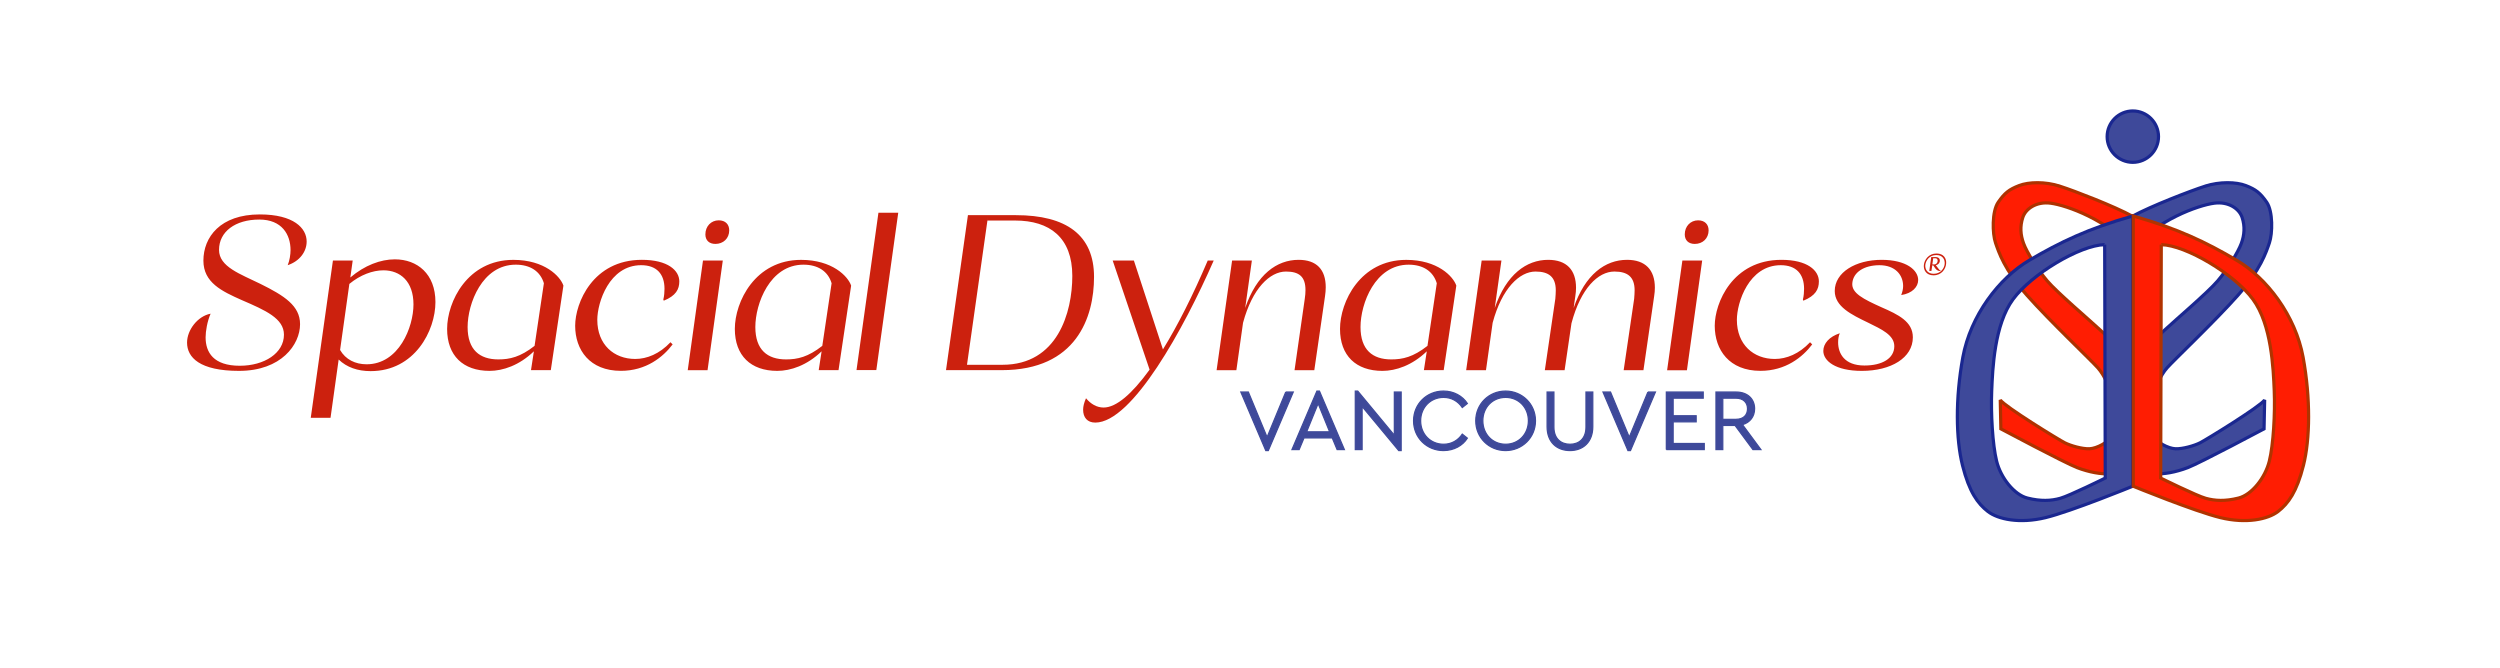
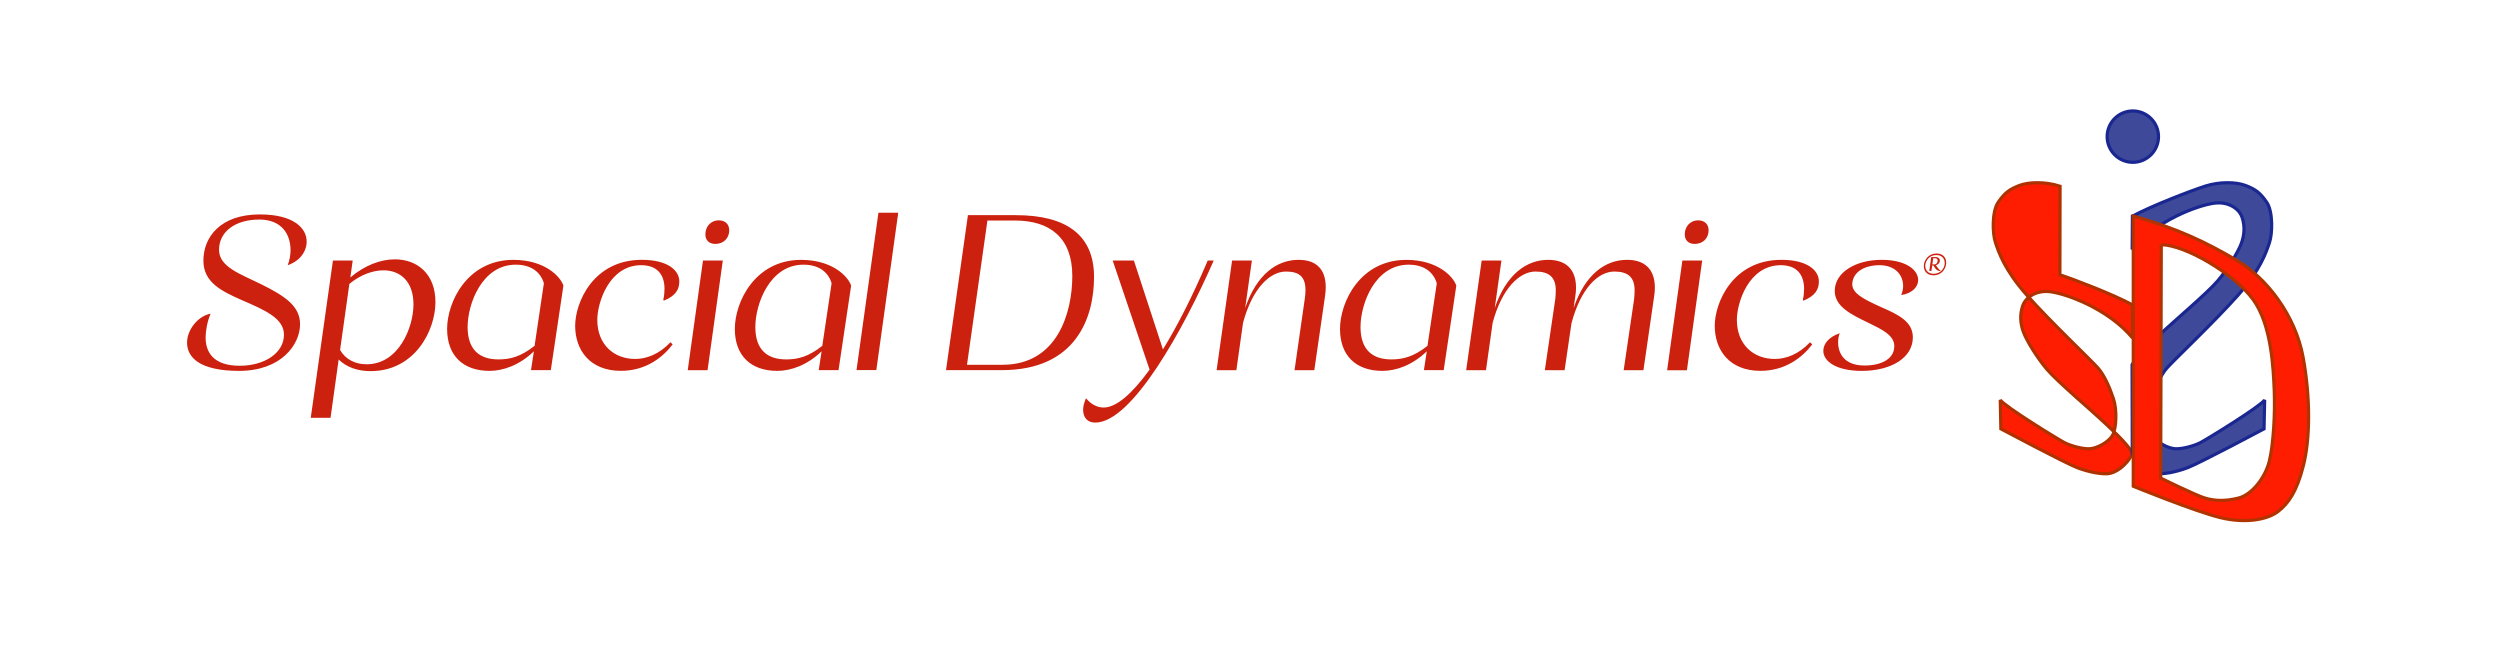
<svg xmlns="http://www.w3.org/2000/svg" xml:space="preserve" width="151.765mm" height="40.534mm" version="1.1" style="shape-rendering:geometricPrecision; text-rendering:geometricPrecision; image-rendering:optimizeQuality; fill-rule:evenodd; clip-rule:evenodd" viewBox="0 0 13188826 3522537">
  <defs>
    <style type="text/css">
   
    .str5 {stroke:#3E499A;stroke-width:6622;stroke-miterlimit:22.926}
    .str3 {stroke:#1A2790;stroke-width:16963;stroke-miterlimit:2.613}
    .str2 {stroke:#1A2790;stroke-width:16963;stroke-miterlimit:2.613}
    .str0 {stroke:#AE3100;stroke-width:16963;stroke-miterlimit:2.613}
    .str4 {stroke:#B13300;stroke-width:16963;stroke-miterlimit:2.613}
    .str1 {stroke:#1A2790;stroke-width:16963;stroke-miterlimit:2.613}
    .fil0 {fill:none}
    .fil2 {fill:#3E499A}
    .fil1 {fill:#FF1D02}
    .fil4 {fill:#3E499A;fill-rule:nonzero}
    .fil3 {fill:#CC210E;fill-rule:nonzero}
   
  </style>
  </defs>
  <g id="Layer_x0020_1">
    <polygon class="fil0" points="0,0 13188826,0 13188826,3522537 0,3522537 " />
-     <path class="fil1 str0" d="M10867877 982558c-78395,-25523 -165706,-22951 -215867,-3563 -53176,20553 -76466,39106 -110254,87789 -33797,48683 -31207,165506 -14235,214441 16981,48935 46189,141634 166271,277107 120082,135482 338608,342701 373647,382477 35039,39775 62483,104344 82045,162508 19562,58173 16312,157033 -5240,193985 -21552,36942 -83053,68731 -121334,70226 -38272,1503 -98861,-15981 -129650,-31372 -30781,-15390 -319220,-192394 -340772,-226269l3155 152549c0,0 337539,179576 402108,204456 64560,24889 129981,35369 164690,31885 34700,-3493 94116,-37698 128416,-107768l912 -467268c-33866,-58503 -123837,-137558 -173102,-183747 -49265,-46180 -226269,-196722 -278610,-258301 -52342,-61579 -107925,-152115 -124488,-197391 -16564,-45268 -19666,-89892 -4336,-136785 15321,-46893 72095,-85286 146796,-75666 85460,11011 304473,90023 433315,243815l-1234 -174935c-98687,-53689 -303838,-132640 -382233,-158172z" />
+     <path class="fil1 str0" d="M10867877 982558c-78395,-25523 -165706,-22951 -215867,-3563 -53176,20553 -76466,39106 -110254,87789 -33797,48683 -31207,165506 -14235,214441 16981,48935 46189,141634 166271,277107 120082,135482 338608,342701 373647,382477 35039,39775 62483,104344 82045,162508 19562,58173 16312,157033 -5240,193985 -21552,36942 -83053,68731 -121334,70226 -38272,1503 -98861,-15981 -129650,-31372 -30781,-15390 -319220,-192394 -340772,-226269l3155 152549c0,0 337539,179576 402108,204456 64560,24889 129981,35369 164690,31885 34700,-3493 94116,-37698 128416,-107768c-33866,-58503 -123837,-137558 -173102,-183747 -49265,-46180 -226269,-196722 -278610,-258301 -52342,-61579 -107925,-152115 -124488,-197391 -16564,-45268 -19666,-89892 -4336,-136785 15321,-46893 72095,-85286 146796,-75666 85460,11011 304473,90023 433315,243815l-1234 -174935c-98687,-53689 -303838,-132640 -382233,-158172z" />
    <path class="fil2 str1" d="M11631866 982558c78386,-25523 165706,-22951 215858,-3563 53176,20553 76474,39106 110262,87789 33788,48683 31198,165506 14226,214441 -16972,48935 -46189,141634 -166263,277107 -120082,135482 -338617,342701 -373656,382477 -35031,39775 -62483,104344 -82036,162508 -19562,58173 -16312,157033 5240,193985 21552,36942 83053,68731 121325,70226 38272,1503 98861,-15981 129650,-31372 30790,-15390 319220,-192394 340772,-226269l-3155 152549c0,0 -337539,179576 -402099,204456 -64569,24889 -129981,35369 -164690,31885 -34709,-3493 -94124,-37698 -128416,-107768l-921 -467268c33875,-58503 123845,-137558 173110,-183747 49257,-46180 226260,-196722 278610,-258301 52342,-61579 107916,-152115 124480,-197391 16564,-45268 19675,-89892 4345,-136785 -15330,-46893 -72103,-85286 -146796,-75666 -85460,11011 -304481,90023 -433324,243815l1234 -174935c98696,-53689 303847,-132640 382242,-158172z" />
    <path class="fil2 str2" d="M11251797 585369c74623,0 135482,60858 135482,135482 0,74615 -60858,135473 -135482,135473 -74615,0 -135473,-60858 -135473,-135473 0,-74623 60858,-135482 135473,-135482z" />
-     <path class="fil2 str3" d="M11251093 1139592c-235976,66993 -382903,138036 -544464,232856 -161561,94820 -311503,293653 -351531,512266 -40027,218604 -36734,431264 -1773,570500 34961,139236 79794,201180 133657,242980 53854,41800 167983,65603 304082,32571 136099,-33040 460029,-165593 460029,-165593 0,-475193 0,-950387 0,-1425580zm-147796 150872c-130963,3537 -385188,154991 -483562,288700 -98365,133700 -107603,365565 -112461,483032 -4849,117475 4441,283321 25993,370684 21552,87355 92317,177169 162717,194758 70400,17589 124002,14713 172632,1304 48640,-13409 237766,-106873 237766,-106873l-3085 -1231604z" />
    <path class="fil1 str4" d="M11254074 1139592c235976,66993 382903,138036 544464,232856 161561,94820 311503,293653 351531,512266 40027,218604 36734,431264 1773,570500 -34961,139236 -79794,201180 -133657,242980 -53854,41800 -167983,65603 -304082,32571 -136099,-33040 -460029,-165593 -460029,-165593 0,-475193 0,-950387 0,-1425580zm147796 150872c130963,3537 385188,154991 483562,288700 98365,133700 107603,365565 112461,483032 4849,117475 -4441,283321 -25993,370684 -21552,87355 -92317,177169 -162717,194758 -70400,17589 -124002,14713 -172632,1304 -48640,-13409 -237766,-106873 -237766,-106873l3085 -1231604z" />
    <path class="fil3" d="M1370484 1131223c-208810,0 -297442,120178 -297442,243789 0,115885 97435,161387 201945,207950 125974,54297 222967,97001 222967,182844 0,97001 -103223,163742 -233056,163742 -138845,0 -180263,-70600 -180263,-150003 0,-32623 8795,-84339 26392,-124688 -67810,12662 -124254,85625 -124254,152584 0,78117 66524,149151 274265,149151 223184,0 321897,-139071 321897,-246370 0,-97001 -82401,-150003 -209662,-212886 -104727,-51716 -217822,-89484 -217822,-178976 0,-95923 85408,-160092 212460,-160092 119526,0 164811,79403 164811,161170 0,22742 -4936,55574 -15026,79612 63743,-21456 100008,-71886 100008,-124897 0,-70600 -68671,-142929 -247221,-142929zm712690 236923c-75319,0 -159658,31546 -234985,95715l12444 -89275 -104292 0 -116963 829653 104301 0 42921 -307523c42704,41201 100434,61162 168461,61162 232630,0 342076,-213320 342076,-364401 0,-148500 -95715,-225330 -213963,-225330zm-149577 553675c-59016,0 -110514,-25106 -139488,-75536l48926 -348515c57947,-47857 123402,-71677 179837,-71677 89275,0 158380,59016 158380,179837 0,119535 -76614,315892 -247656,315892zm774721 -550886c-242720,0 -349593,221255 -349593,364392 0,140783 84131,221263 223836,221263 70391,0 157086,-28973 233916,-103232l-15243 99365 104518 0 66524 -445942c-16312,-48935 -99365,-135847 -263959,-135847zm-79403 525136c-98079,0 -162030,-50221 -162030,-170825 0,-122968 76614,-328988 253878,-328988 76831,0 129616,35196 148508,98079l-49144 330266c-75327,59016 -130693,71469 -191212,71469zm757323 -525345c-259023,0 -351948,228329 -351948,347863 0,127261 76614,237784 241216,237784 133265,0 222541,-72755 272970,-139496l-11367 -11367c-57947,61588 -124471,88198 -186068,88198 -112018,0 -200007,-75536 -200007,-206446 0,-90779 62883,-288213 231344,-288213 81758,0 123176,46571 123176,124471 0,15234 -1286,37768 -6222,56652l2364 6222c64378,-26392 81975,-60302 81975,-101928 0,-57730 -60519,-113738 -197435,-113738zm405384 -208384c-40132,0 -70391,31337 -70391,74250 0,31337 20170,50221 52793,50221 41635,0 72964,-28973 72964,-71677 0,-31328 -20170,-52793 -55366,-52793zm-59016 790807l80472 -578564 -104509 0 -80472 578564 104509 0zm493591 -582214c-242720,0 -349593,221255 -349593,364392 0,140783 84131,221263 223836,221263 70391,0 157086,-28973 233916,-103232l-15243 99365 104518 0 66524 -445942c-16312,-48935 -99365,-135847 -263959,-135847zm-79403 525136c-98079,0 -162030,-50221 -162030,-170825 0,-122968 76614,-328988 253878,-328988 76831,0 129616,35196 148508,98079l-49144 330266c-75327,59016 -130693,71469 -191212,71469zm591869 -773861c0,0 -104509,0 -104509,0l-115676 830087c0,0 104518,0 104518,0l115668 -830087zm474481 12879l-3858 28330 145927 0c182409,0 301735,89484 301735,292289 0,192707 -77908,468684 -368259,468684l-187354 0 111809 -789304 -106873 0 -115668 817634 294218 0c393583,0 486717,-278984 486717,-492079 0,-220403 -145927,-325555 -412458,-325555l-145936 0zm1158215 239496c-79195,186059 -159667,344439 -236280,468693l-153227 -468693 -111809 0 194645 575566c-92925,128112 -175970,199790 -242502,199790 -36482,0 -67810,-18884 -92917,-48926 -10089,22534 -15243,42704 -15243,60302 0,40349 21465,68028 64169,68028 194862,0 467615,-496589 624710,-854759l-31546 0zm479200 -3858c-114382,0 -221255,76822 -281556,254087l35196 -250228c0,0 -104301,0 -104301,0l-81767 578564c0,0 104301,0 104301,0l35196 -250219c49144,-182418 142069,-270398 226408,-270398 70383,0 103006,27461 103006,98070 0,12444 -1078,28756 -3650,45276l-54080 377063c0,0 104301,0 104301,0l56435 -389724c2581,-16303 3867,-33901 3867,-47849 0,-92925 -47857,-144641 -143355,-144641zm568266 209c-242720,0 -349593,221255 -349593,364392 0,140783 84131,221263 223836,221263 70391,0 157086,-28973 233916,-103232l-15243 99365 104518 0 66524 -445942c-16312,-48935 -99365,-135847 -263959,-135847zm-79403 525136c-98079,0 -162030,-50221 -162030,-170825 0,-122968 76614,-328988 253878,-328988 76831,0 129616,35196 148508,98079l-49144 330266c-75327,59016 -130693,71469 -191212,71469zm1243840 -525345c-114390,0 -221263,76822 -281565,254087l8803 -61597c2572,-16303 3858,-31546 3858,-45276 0,-94211 -50212,-147213 -146996,-147213 -114390,0 -221255,76822 -281774,254087l35196 -250228c0,0 -104301,0 -104301,0l-81767 578564c0,0 104518,0 104518,0l35196 -250219c48926,-182418 142060,-270398 226191,-270398 70383,0 106864,28756 106864,99139 0,12662 -1069,27687 -2355,44207l-55366 377063c0,0 104292,0 104292,0l36273 -247656c49144,-184773 140774,-272753 226399,-272753 70391,0 106656,28756 106656,99139 0,12662 -1069,27687 -2355,44207l-55366 377063c0,0 104292,0 104292,0l56443 -389724c2572,-16303 3858,-31546 3858,-45276 0,-94211 -50212,-147213 -146996,-147213zm375125 -208384c-40132,0 -70391,31337 -70391,74250 0,31337 20170,50221 52793,50221 41635,0 72964,-28973 72964,-71677 0,-31328 -20170,-52793 -55366,-52793zm-59016 790807l80472 -578564 -104509 0 -80472 578564 104509 0zm498735 -582423c-259023,0 -351948,228329 -351948,347863 0,127261 76614,237784 241216,237784 133265,0 222541,-72755 272970,-139496l-11367 -11367c-57947,61588 -124471,88198 -186068,88198 -112018,0 -200007,-75536 -200007,-206446 0,-90779 62883,-288213 231344,-288213 81758,0 123176,46571 123176,124471 0,15234 -1286,37768 -6222,56652l2364 6222c64378,-26392 81975,-60302 81975,-101928 0,-57730 -60519,-113738 -197435,-113738zm528560 0c-137124,0 -247430,66090 -247430,164385 0,81975 87555,124679 177047,167601 69096,34118 137124,64378 137124,123611 0,64169 -63091,101937 -157511,101937 -107308,0 -138853,-65455 -138853,-122107 0,-17815 2581,-34127 8803,-48075 -55366,17815 -86912,54297 -86912,93351 0,51725 63091,105161 203014,105161 153861,0 269321,-68679 269321,-177047 0,-83053 -76396,-119752 -165889,-158806 -94420,-42713 -158589,-74258 -153436,-127261 4936,-57947 62874,-94429 143355,-94429 83044,0 124679,51507 124679,109663 0,16312 -3858,31328 -10081,47857 57938,-8803 89484,-42921 89484,-79403 0,-51716 -61805,-106439 -192716,-106439z" />
-     <path class="fil4 str5" d="M6783001 2068305l-98417 238209 -98869 -238209 -39549 0 131527 308566 13331 0 131527 -308566 -39549 0zm271067 303508l38176 0 -131527 -308566 -13331 0 -131527 308566 37716 0 25749 -61623 148995 0 25749 61623zm-39541 -93812l-121412 0 60710 -149455 60702 149455zm341424 -209697l0 228094 -193142 -233152 -12879 0 0 308566 35873 0 0 -227633 193142 232691 12879 0 0 -308566 -35873 0zm259118 308566c55183,0 101624,-26670 126000,-65299l-26670 -21152c-22534,33110 -56565,53341 -98878,53341 -68514,0 -120943,-52880 -120943,-123706 0,-70817 52428,-123697 120943,-123697 42313,0 76344,20231 98878,53341l26670 -21152c-25297,-38628 -70817,-65299 -126000,-65299 -87841,0 -157737,68054 -157737,156807 0,88754 69896,156816 157737,156816zm327632 0c86912,0 157729,-68062 157729,-156816 0,-88754 -70817,-156807 -157729,-156807 -87381,0 -157277,68054 -157277,156807 0,88293 69435,156816 157277,156816zm461 -33110c-69444,0 -120491,-53341 -120491,-124167 0,-70357 51047,-123237 120491,-123237 68514,0 120022,53341 120022,123237 0,70826 -51507,124167 -120022,124167zm339582 33110c68523,0 120030,-44607 120030,-125540l0 -183026 -35873 0 0 185320c0,61162 -37247,90136 -84157,90136 -47362,0 -85069,-28973 -85069,-90136l0 -185320 -35873 0 0 183026c0,80933 51047,125540 120943,125540zm410877 -308566l-98417 238209 -98869 -238209 -39549 0 131527 308566 13331 0 131527 -308566 -39549 0zm97236 303508l200042 0 0 -32189 -164168 0 0 -114051 121403 0 0 -32189 -121403 0 0 -92890 158650 0 0 -32189 -194523 0 0 303508zm498709 0l-97036 -131519c40010,-11497 63926,-43225 63926,-84157 0,-51047 -37255,-87833 -97036,-87833l-106691 0 0 303508 35873 0 0 -127382 64838 0 94272 127382 41852 0zm-200963 -271319l69435 0c40010,0 61162,23916 61162,56104 0,32649 -21152,55644 -61162,55644l-69435 0 0 -111748z" />
    <path class="fil3" d="M10216297 1337330c-42026,0 -64195,33562 -66863,60606 -2668,27227 12966,54540 50682,54540 43408,0 64560,-34214 66672,-60519 3224,-28139 -12966,-54627 -50491,-54627zm42956 55183c-2207,23081 -21161,51872 -58034,51872 -32380,0 -46354,-22994 -44242,-46450 2668,-23273 21065,-52515 58216,-52515 32649,0 46171,22716 44060,47093zm-46728 6526c12323,-2764 19683,-10854 21248,-21708 1008,-10941 -5796,-21239 -22899,-21239l-11315 0 -547 6431 12410 0c6440,0 11871,6535 10767,14721 -1017,10394 -8560,17476 -15643,17476l-12323 0c2668,-19136 5336,-38628 5336,-38628l-11315 0c0,0 -10202,73294 -10202,73294l11306 0c0,0 2120,-15451 4328,-29338l5336 0 6526 9664c7543,12227 16190,19675 27131,19675l4319 0 556 -2659c-5883,-2120 -6987,-3129 -16372,-16008l-8647 -11680z" />
  </g>
</svg>